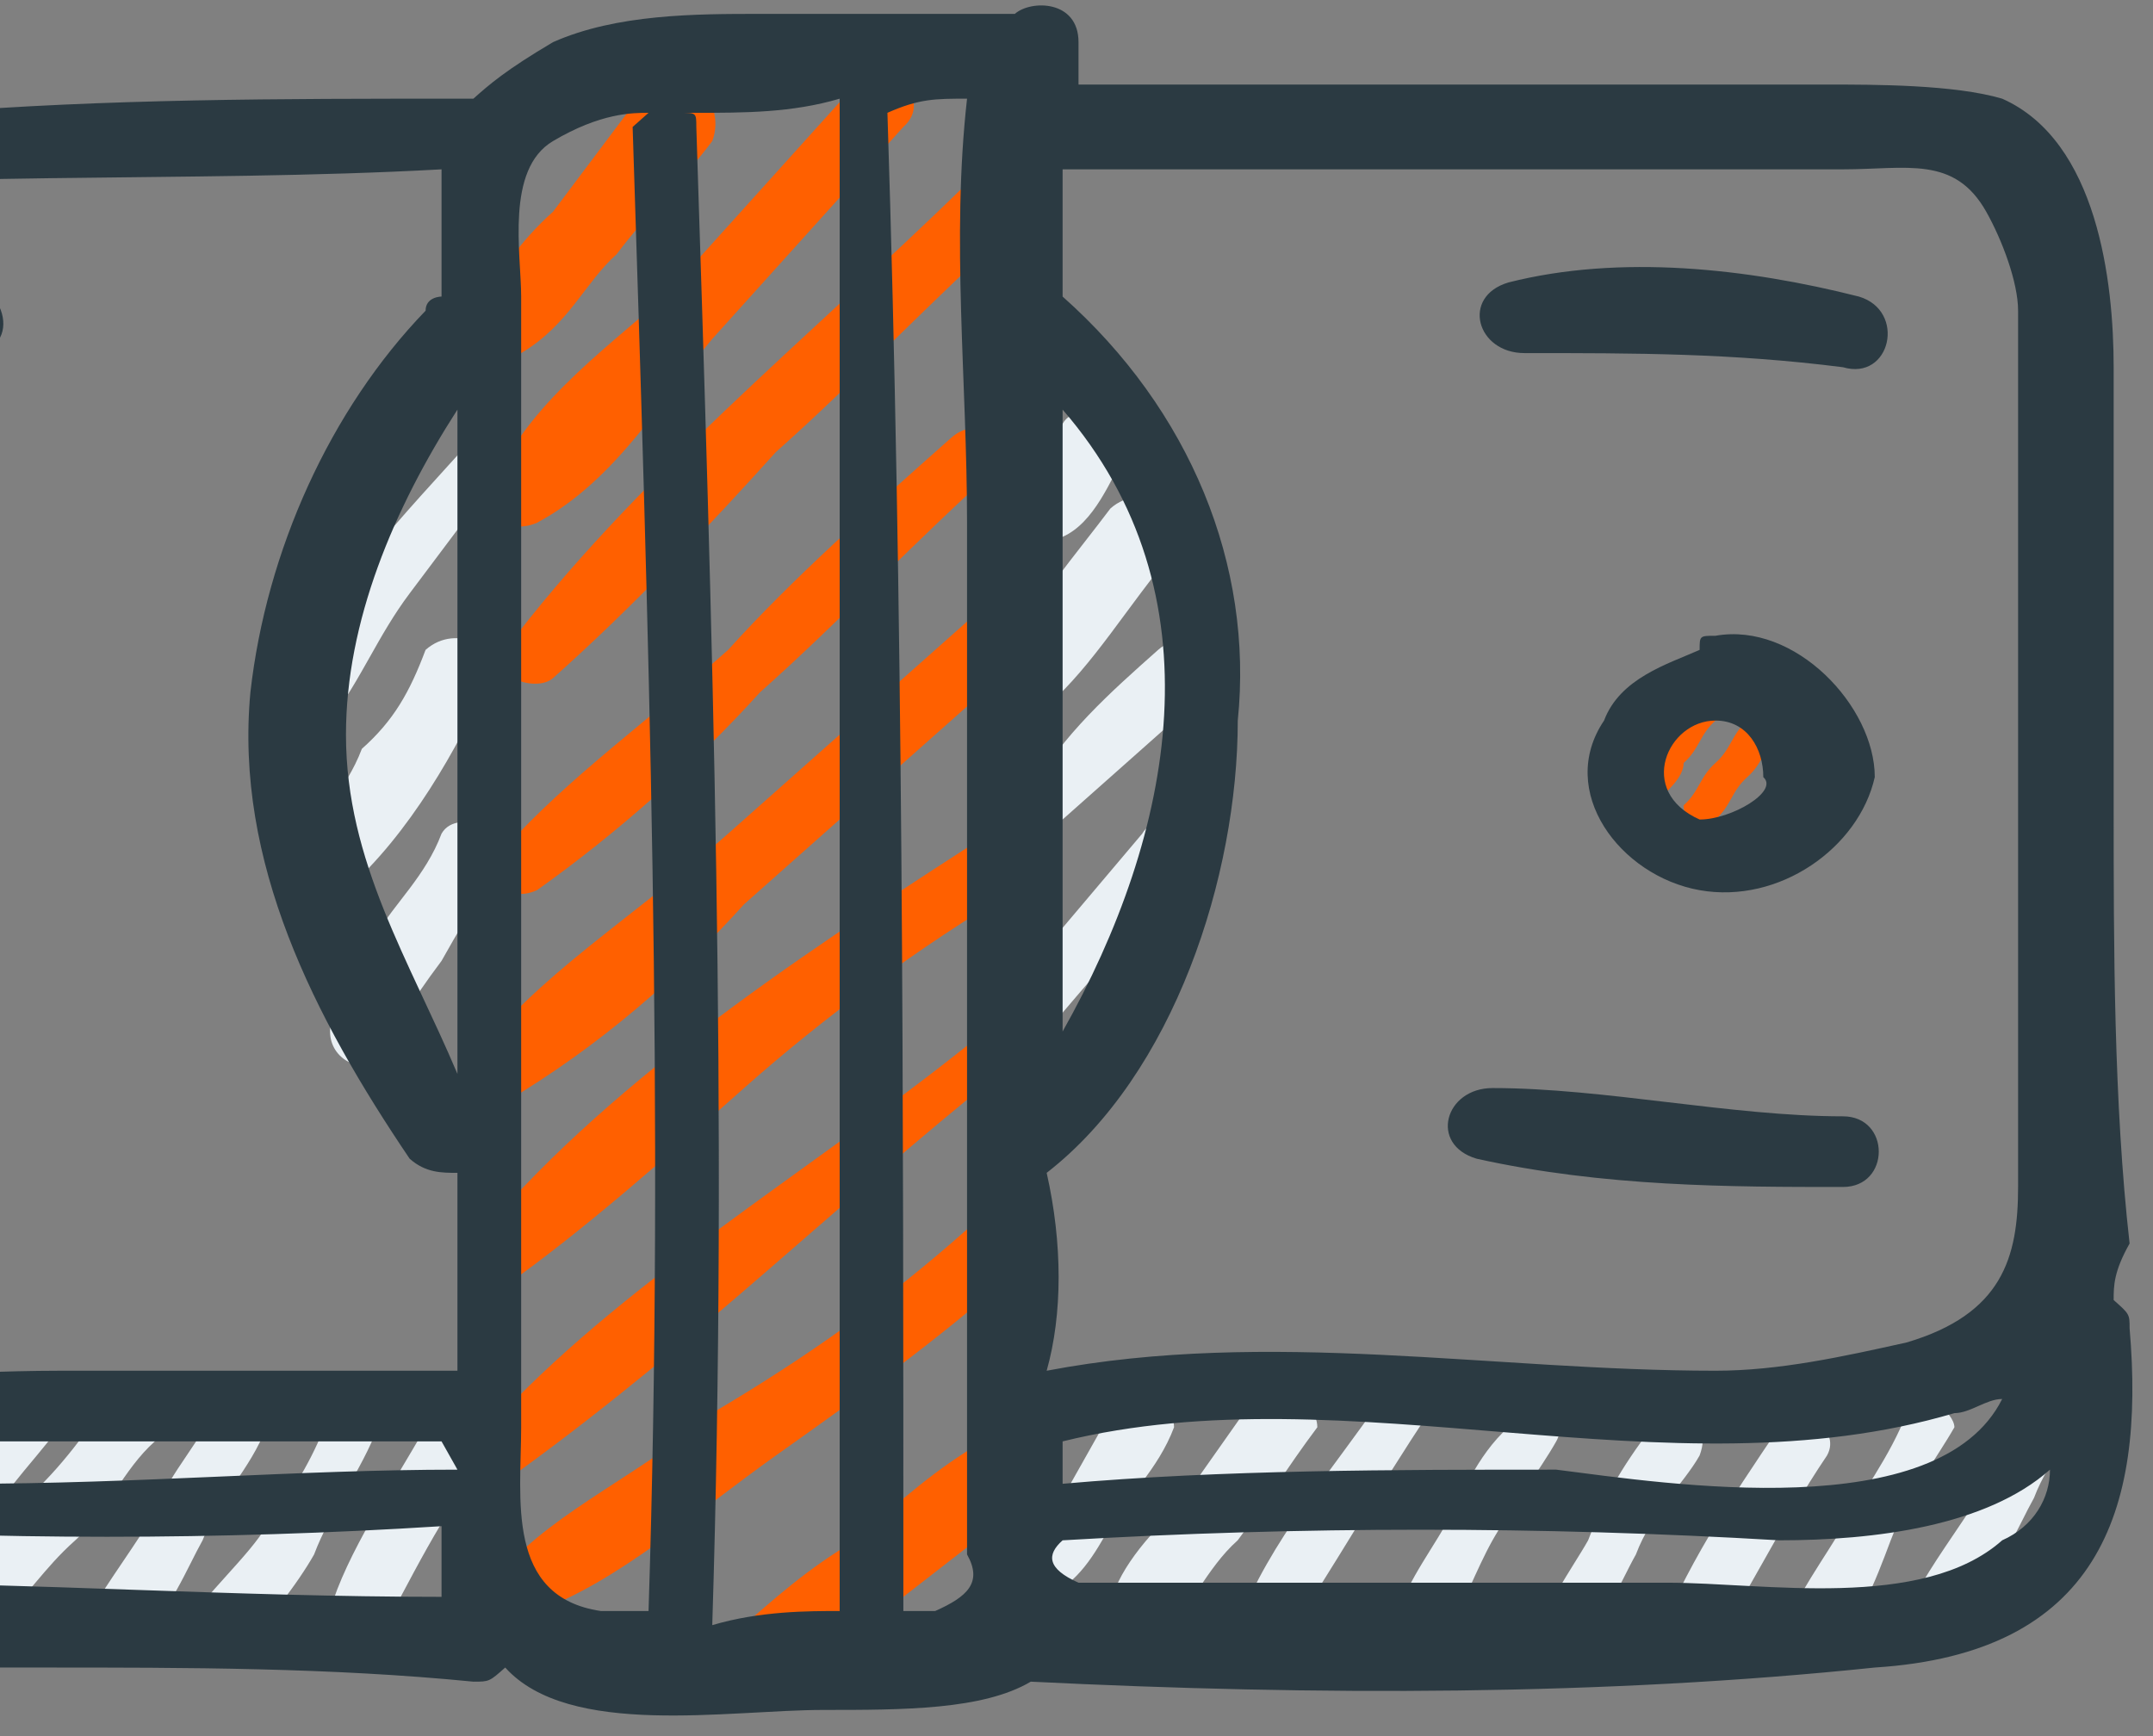
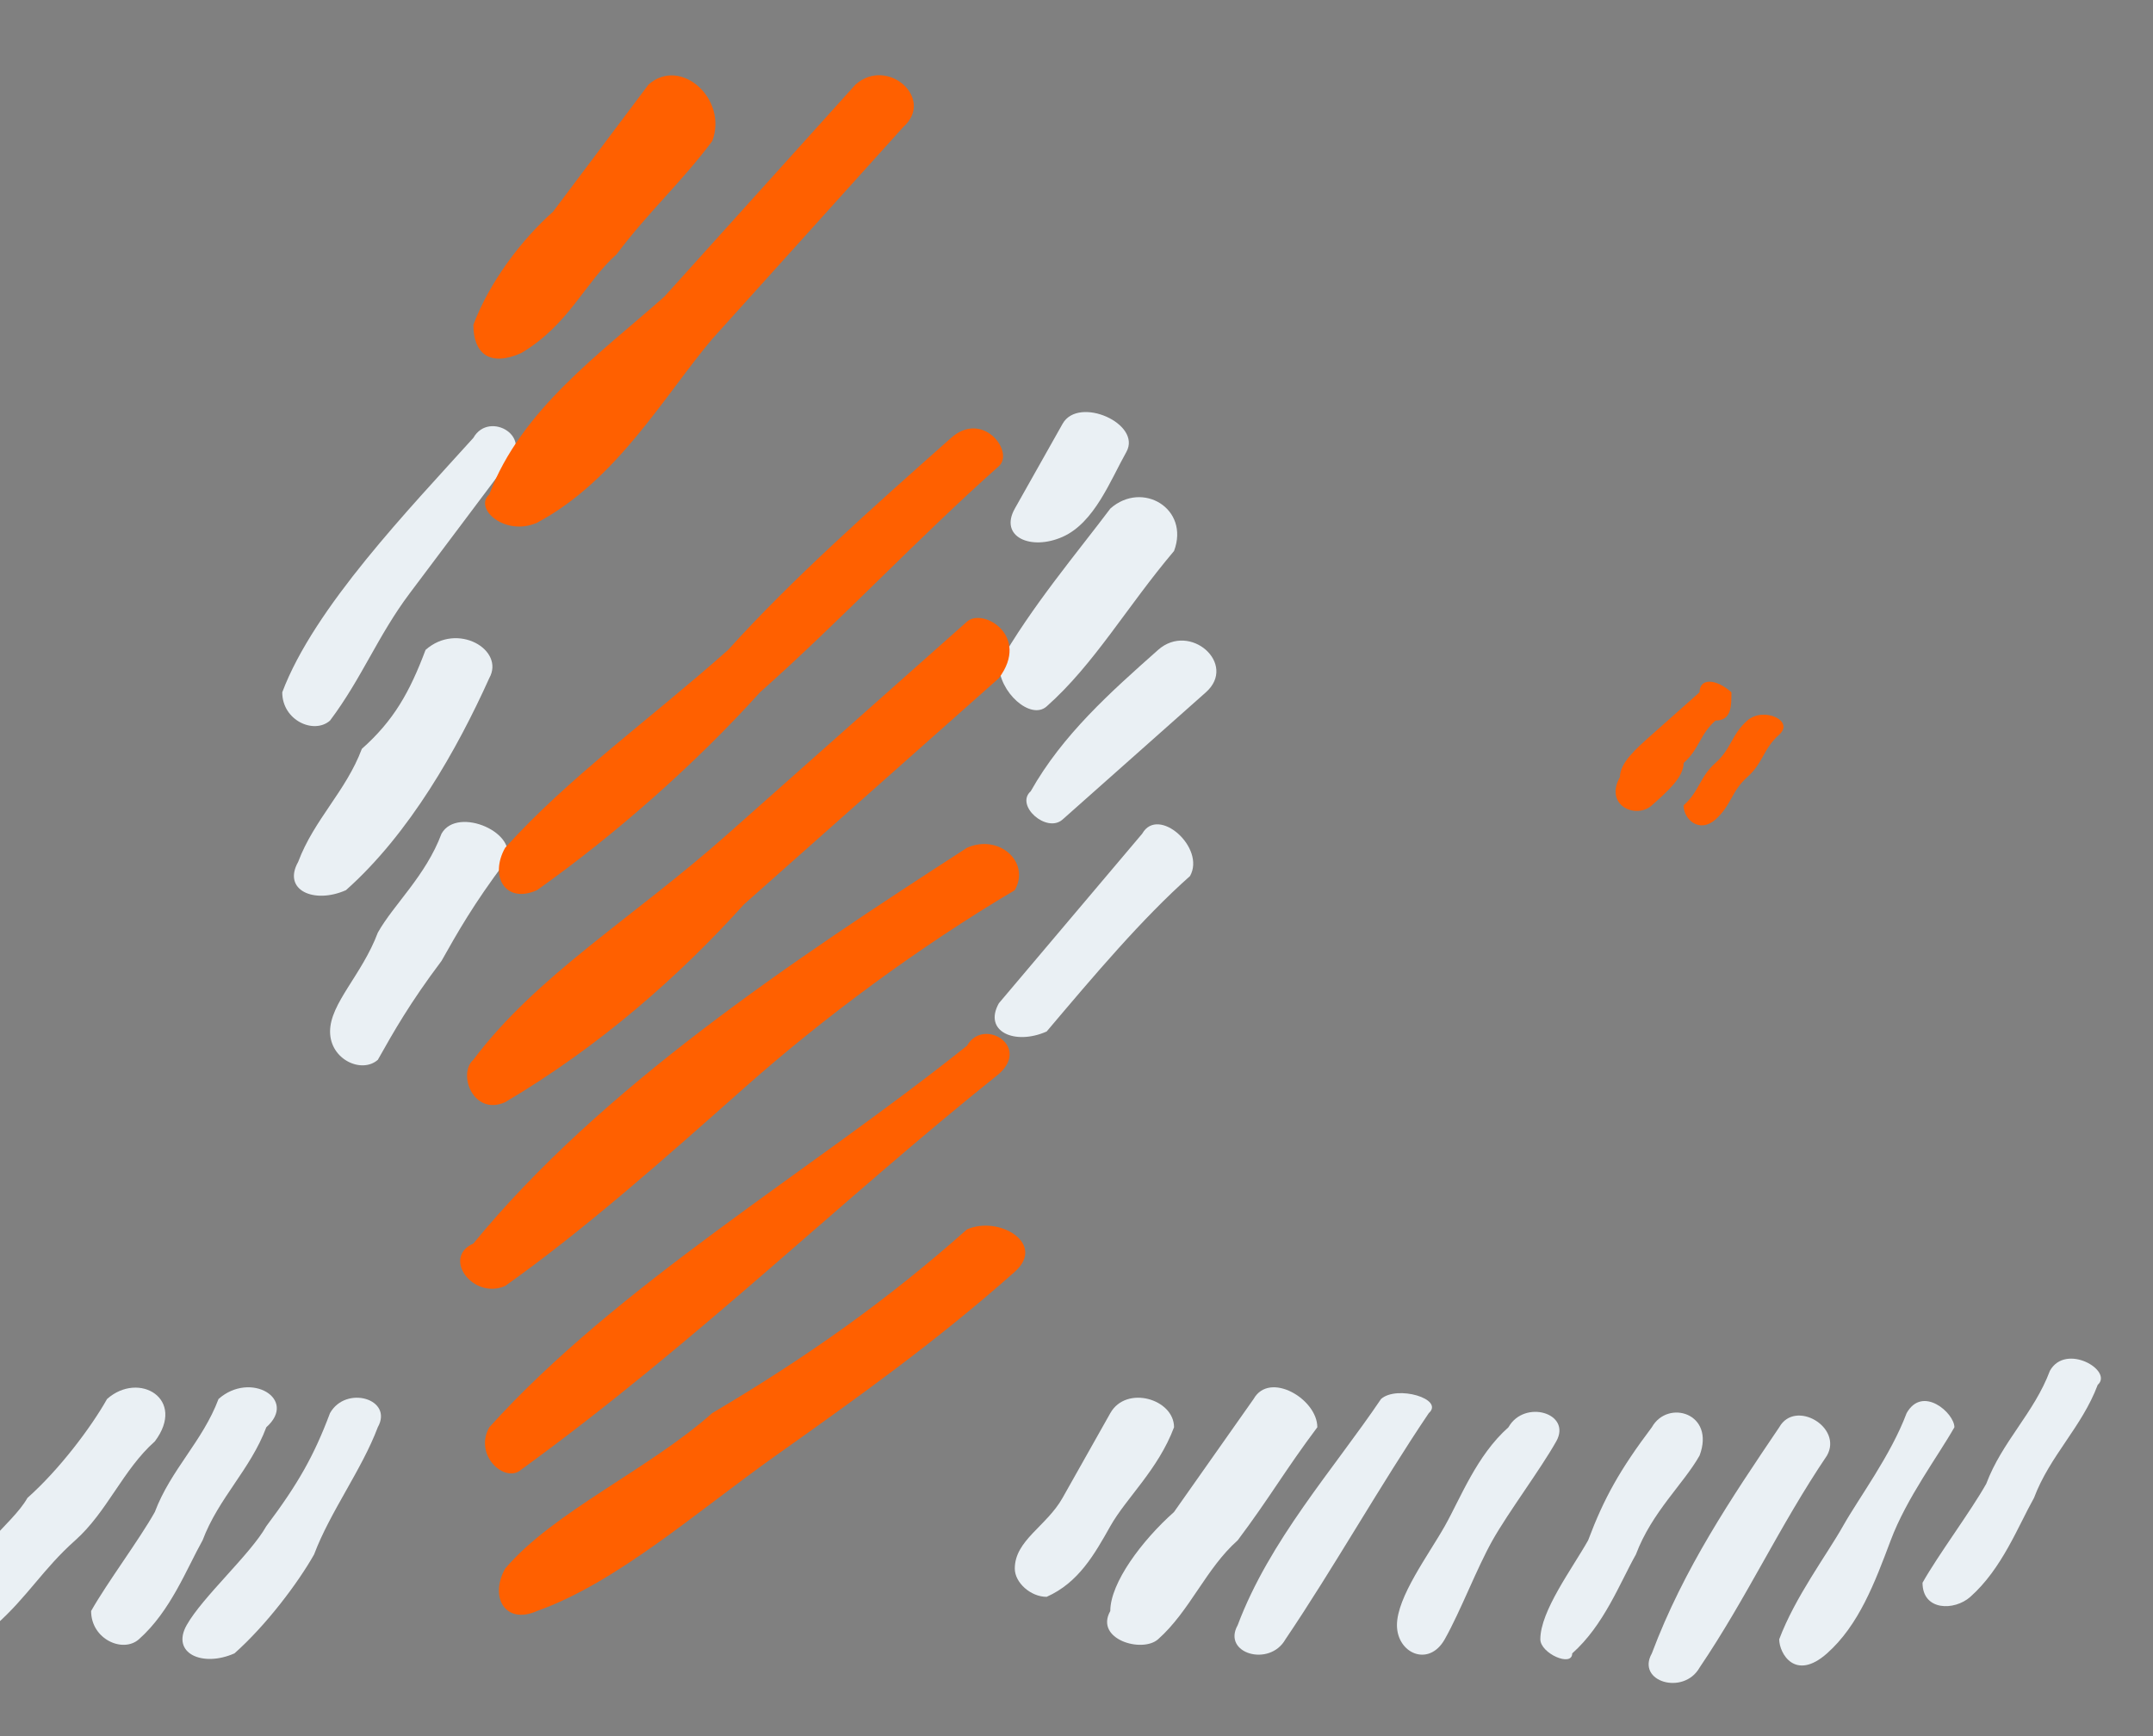
<svg xmlns="http://www.w3.org/2000/svg" width="62" height="50" viewBox="0 0 62 50" fill="none">
  <rect x="0" y="0" width="62" height="50" fill="#808080" stroke="none" />
-   <path fill-rule="evenodd" clip-rule="evenodd" d="M0.332 40.291C-0.585 41.105 -1.043 42.326 -1.961 43.14C-2.878 44.361 -3.795 45.175 -3.795 46.397C-3.795 46.804 -3.336 47.618 -2.878 47.211C-1.961 46.397 -1.502 45.583 -0.585 44.361C-0.126 43.14 0.791 42.326 1.708 41.105C2.167 40.291 0.791 39.477 0.332 40.291Z" fill="#EAF0F4" />
  <path fill-rule="evenodd" clip-rule="evenodd" d="M3.083 40.291C2.625 41.105 1.708 42.326 0.79 43.14C0.332 43.955 -1.044 44.769 -1.044 45.99C-1.044 46.397 -0.585 47.211 -0.127 46.804C0.79 45.99 1.249 45.176 2.166 44.362C3.083 43.547 3.542 42.326 4.459 41.512C5.376 40.291 4.001 39.477 3.083 40.291Z" fill="#EAF0F4" />
  <path fill-rule="evenodd" clip-rule="evenodd" d="M6.293 40.291C5.834 41.512 4.917 42.326 4.458 43.547C4 44.361 3.083 45.583 2.624 46.397C2.624 47.211 3.541 47.618 4 47.211C4.917 46.397 5.376 45.175 5.834 44.361C6.293 43.14 7.21 42.326 7.669 41.105C8.586 40.291 7.21 39.477 6.293 40.291Z" fill="#EAF0F4" />
  <path fill-rule="evenodd" clip-rule="evenodd" d="M9.503 40.698C9.045 41.919 8.586 42.733 7.669 43.954C7.21 44.768 5.834 45.989 5.376 46.803C4.917 47.617 5.834 48.025 6.752 47.617C7.669 46.803 8.586 45.582 9.045 44.768C9.503 43.547 10.42 42.326 10.879 41.105C11.338 40.291 9.962 39.884 9.503 40.698Z" fill="#EAF0F4" />
-   <path fill-rule="evenodd" clip-rule="evenodd" d="M12.253 41.105C11.336 42.733 9.96 44.769 9.501 46.397C9.043 47.211 10.419 48.025 10.877 47.211C11.794 45.583 12.712 43.548 14.087 41.919C14.546 41.105 13.17 40.291 12.253 41.105Z" fill="#EAF0F4" />
  <path fill-rule="evenodd" clip-rule="evenodd" d="M31.974 40.698C31.516 41.512 31.057 42.326 30.598 43.14C30.14 43.954 29.223 44.361 29.223 45.175C29.223 45.582 29.681 45.989 30.14 45.989C31.057 45.582 31.516 44.768 31.974 43.954C32.433 43.14 33.35 42.326 33.809 41.105C33.809 40.291 32.433 39.884 31.974 40.698Z" fill="#EAF0F4" />
  <path fill-rule="evenodd" clip-rule="evenodd" d="M36.1 40.291L33.807 43.547C32.89 44.361 31.973 45.583 31.973 46.397C31.515 47.211 32.89 47.618 33.349 47.211C34.266 46.397 34.725 45.175 35.642 44.361C36.559 43.14 37.018 42.326 37.935 41.105C37.935 40.291 36.559 39.477 36.1 40.291Z" fill="#EAF0F4" />
  <path fill-rule="evenodd" clip-rule="evenodd" d="M39.77 40.291C38.394 42.326 36.559 44.362 35.642 46.804C35.184 47.618 36.559 48.025 37.018 47.211C38.394 45.176 39.77 42.733 41.145 40.698C41.604 40.291 40.228 39.884 39.77 40.291Z" fill="#EAF0F4" />
  <path fill-rule="evenodd" clip-rule="evenodd" d="M43.439 41.105C42.522 41.919 42.063 43.14 41.604 43.954C41.146 44.768 40.228 45.989 40.228 46.804C40.228 47.618 41.146 48.025 41.604 47.211C42.063 46.397 42.522 45.175 42.98 44.361C43.439 43.547 44.356 42.326 44.815 41.512C45.273 40.698 43.897 40.291 43.439 41.105Z" fill="#EAF0F4" />
  <path fill-rule="evenodd" clip-rule="evenodd" d="M47.568 41.105C46.65 42.326 46.192 43.14 45.733 44.362C45.275 45.176 44.357 46.397 44.357 47.211C44.357 47.618 45.275 48.025 45.275 47.618C46.192 46.804 46.65 45.583 47.109 44.769C47.568 43.547 48.485 42.733 48.943 41.919C49.402 40.698 48.026 40.291 47.568 41.105Z" fill="#EAF0F4" />
  <path fill-rule="evenodd" clip-rule="evenodd" d="M51.237 41.105C49.861 43.141 48.485 45.176 47.568 47.618C47.109 48.432 48.485 48.839 48.944 48.025C50.319 45.99 51.237 43.955 52.612 41.919C53.071 41.105 51.695 40.291 51.237 41.105Z" fill="#EAF0F4" />
  <path fill-rule="evenodd" clip-rule="evenodd" d="M54.905 40.698C54.447 41.919 53.529 43.14 53.071 43.954C52.612 44.769 51.695 45.99 51.236 47.211C51.236 47.618 51.695 48.432 52.612 47.618C53.529 46.804 53.988 45.583 54.447 44.361C54.905 43.14 55.822 41.919 56.281 41.105C56.281 40.698 55.364 39.884 54.905 40.698Z" fill="#EAF0F4" />
  <path fill-rule="evenodd" clip-rule="evenodd" d="M59.032 39.477C58.574 40.698 57.656 41.512 57.198 42.733C56.739 43.547 55.822 44.768 55.363 45.583C55.363 46.397 56.281 46.397 56.739 45.99C57.656 45.175 58.115 43.954 58.573 43.14C59.032 41.919 59.949 41.105 60.408 39.884C60.866 39.477 59.491 38.663 59.032 39.477Z" fill="#EAF0F4" />
  <path fill-rule="evenodd" clip-rule="evenodd" d="M13.631 12.611C11.797 14.646 9.045 17.496 8.128 19.938C8.128 20.752 9.045 21.159 9.504 20.752C10.421 19.531 10.88 18.31 11.797 17.089C12.714 15.867 13.631 14.646 14.548 13.425C15.466 12.611 14.09 11.797 13.631 12.611Z" fill="#EAF0F4" />
  <path fill-rule="evenodd" clip-rule="evenodd" d="M12.255 18.717C11.796 19.938 11.337 20.752 10.42 21.567C9.962 22.788 9.044 23.602 8.586 24.823C8.127 25.637 9.044 26.044 9.962 25.637C11.796 24.009 13.172 21.567 14.089 19.531C14.548 18.717 13.172 17.903 12.255 18.717Z" fill="#EAF0F4" />
  <path fill-rule="evenodd" clip-rule="evenodd" d="M12.715 24.009C12.257 25.23 11.339 26.044 10.881 26.858C10.422 28.08 9.505 28.894 9.505 29.708C9.505 30.522 10.422 30.929 10.881 30.522C11.339 29.708 11.798 28.894 12.715 27.673C13.174 26.858 13.632 26.044 14.549 24.823C15.008 24.009 13.174 23.195 12.715 24.009Z" fill="#EAF0F4" />
  <path fill-rule="evenodd" clip-rule="evenodd" d="M30.6 12.204C30.142 13.018 29.683 13.833 29.224 14.647C28.766 15.461 29.683 15.868 30.6 15.461C31.517 15.054 31.976 13.833 32.435 13.018C32.893 12.204 31.059 11.39 30.6 12.204Z" fill="#EAF0F4" />
  <path fill-rule="evenodd" clip-rule="evenodd" d="M31.975 14.646C31.058 15.868 29.682 17.496 28.765 19.124C28.765 19.938 29.682 20.752 30.14 20.345C31.516 19.124 32.433 17.496 33.809 15.868C34.268 14.646 32.892 13.832 31.975 14.646Z" fill="#EAF0F4" />
  <path fill-rule="evenodd" clip-rule="evenodd" d="M33.35 18.717C31.975 19.938 30.599 21.16 29.682 22.788C29.223 23.195 30.14 24.009 30.599 23.602C31.975 22.381 33.35 21.16 34.726 19.938C35.643 19.124 34.268 17.903 33.35 18.717Z" fill="#EAF0F4" />
  <path fill-rule="evenodd" clip-rule="evenodd" d="M32.893 24.009C31.517 25.637 30.141 27.265 28.765 28.893C28.307 29.707 29.224 30.114 30.141 29.707C31.517 28.079 32.893 26.451 34.269 25.23C34.727 24.416 33.352 23.195 32.893 24.009Z" fill="#EAF0F4" />
  <path fill-rule="evenodd" clip-rule="evenodd" d="M18.676 2.435C17.759 3.656 16.842 4.877 15.925 6.098C15.008 6.913 14.09 8.134 13.632 9.355C13.632 10.169 14.09 10.576 15.008 10.169C16.383 9.355 16.842 8.134 17.759 7.32C18.676 6.098 19.594 5.284 20.511 4.063C20.969 2.842 19.594 1.621 18.676 2.435Z" fill="#FF6000" />
  <path fill-rule="evenodd" clip-rule="evenodd" d="M24.637 2.435C22.803 4.47 20.969 6.505 19.134 8.541C17.3 10.169 15.007 11.797 14.09 14.239C13.631 14.646 14.548 15.461 15.466 15.054C17.759 13.832 19.134 11.39 20.51 9.762C22.345 7.727 24.179 5.691 26.013 3.656C26.93 2.842 25.555 1.621 24.637 2.435Z" fill="#FF6000" />
-   <path fill-rule="evenodd" clip-rule="evenodd" d="M27.847 5.285C23.261 9.762 18.216 13.833 14.547 18.717C14.089 19.531 15.465 19.938 15.923 19.531C18.216 17.496 20.509 15.054 22.343 13.019C24.637 10.983 26.93 8.541 29.222 6.506C29.681 5.692 28.305 4.47 27.847 5.285Z" fill="#FF6000" />
  <path fill-rule="evenodd" clip-rule="evenodd" d="M27.388 12.612C25.095 14.647 22.802 16.682 20.967 18.718C18.674 20.753 16.381 22.381 14.547 24.416C14.088 25.23 14.547 26.044 15.464 25.637C17.757 24.009 20.05 21.974 21.885 19.939C24.178 17.903 26.471 15.461 28.764 13.426C29.222 13.019 28.305 11.798 27.388 12.612Z" fill="#FF6000" />
  <path fill-rule="evenodd" clip-rule="evenodd" d="M27.847 17.903C25.554 19.939 23.261 21.974 20.968 24.009C18.216 26.451 15.464 28.079 13.63 30.522C13.171 30.929 13.63 32.15 14.547 31.743C17.299 30.115 19.592 28.079 21.426 26.044C23.719 24.009 26.471 21.567 28.764 19.532C29.681 18.31 28.305 17.496 27.847 17.903Z" fill="#FF6000" />
  <path fill-rule="evenodd" clip-rule="evenodd" d="M27.847 24.416C22.803 27.673 17.3 31.336 13.631 35.814C12.714 36.221 13.631 37.442 14.548 37.035C16.841 35.407 19.134 33.371 21.427 31.336C23.72 29.301 26.472 27.266 29.223 25.637C29.682 24.823 28.765 24.009 27.847 24.416Z" fill="#FF6000" />
  <path fill-rule="evenodd" clip-rule="evenodd" d="M27.849 30.115C23.263 33.778 17.76 37.034 14.091 41.105C13.632 41.919 14.549 42.733 15.008 42.326C20.052 38.663 24.18 34.592 28.766 30.929C29.683 30.115 28.307 29.3 27.849 30.115Z" fill="#FF6000" />
  <path fill-rule="evenodd" clip-rule="evenodd" d="M27.846 35.407C25.553 37.442 23.26 39.07 20.509 40.698C18.674 42.327 15.923 43.548 14.547 45.176C14.088 45.99 14.547 46.804 15.464 46.397C17.757 45.583 20.05 43.548 22.343 41.919C24.636 40.291 26.929 38.663 29.222 36.628C30.139 35.814 28.764 35 27.846 35.407Z" fill="#FF6000" />
-   <path fill-rule="evenodd" clip-rule="evenodd" d="M28.305 41.512C26.93 42.326 26.012 43.14 24.637 44.361C23.261 45.176 22.344 45.99 20.968 47.211C20.509 48.025 20.968 48.839 22.344 48.432C23.719 47.618 24.637 46.804 26.012 45.99L29.681 43.14C30.14 41.919 29.223 40.698 28.305 41.512Z" fill="#FF6000" />
  <path fill-rule="evenodd" clip-rule="evenodd" d="M50.317 20.752C49.858 21.159 49.858 21.566 49.4 21.973C48.941 22.38 48.941 22.787 48.482 23.194C48.482 23.602 48.941 24.009 49.4 23.602C49.858 23.194 49.858 22.787 50.317 22.38C50.775 21.973 50.775 21.566 51.234 21.159C51.693 20.752 50.775 20.345 50.317 20.752Z" fill="#FF6000" />
  <path fill-rule="evenodd" clip-rule="evenodd" d="M49.86 19.938C49.401 19.531 48.942 19.531 48.942 19.938L47.567 21.159C47.108 21.566 46.649 21.973 46.649 22.38C46.191 23.195 47.108 23.602 47.567 23.195C48.025 22.788 48.484 22.38 48.484 21.973C48.942 21.566 48.942 21.159 49.401 20.752C49.86 20.752 49.86 20.345 49.86 19.938Z" fill="#FF6000" />
-   <path fill-rule="evenodd" clip-rule="evenodd" d="M60.867 23.195C60.867 19.124 60.867 15.054 60.867 10.576C60.867 8.134 60.408 4.063 57.657 2.842C56.281 2.435 53.988 2.435 52.612 2.435C50.319 2.435 47.568 2.435 45.275 2.435C40.689 2.435 35.644 2.435 31.058 2.435C31.058 2.028 31.058 1.621 31.058 1.214C31.058 -0.007 29.683 -0.007 29.224 0.4C26.931 0.4 24.638 0.4 21.887 0.4C20.052 0.4 17.759 0.4 15.925 1.214C14.549 2.028 14.09 2.435 13.632 2.842H13.173C8.129 2.842 3.084 2.842 -1.96 3.249C-5.171 3.249 -9.757 2.842 -12.967 4.063C-15.718 5.284 -16.177 8.134 -16.177 10.576C-16.177 14.646 -16.177 19.124 -16.177 23.195C-16.177 26.858 -16.636 30.929 -16.177 34.999V35.406C-16.177 38.255 -17.094 40.698 -15.26 43.14C-13.884 45.175 -12.05 46.804 -9.298 47.618C-6.088 48.025 -1.96 48.025 1.25 48.025C5.377 48.025 9.504 48.025 13.632 48.432C14.09 48.432 14.09 48.432 14.549 48.025C16.383 50.06 20.969 49.246 23.721 49.246C26.014 49.246 28.307 49.246 29.683 48.432C37.937 48.839 46.192 48.839 53.988 48.025C60.408 47.618 61.784 43.547 61.326 38.255C61.326 37.848 61.326 37.848 60.867 37.441C60.867 37.034 60.867 36.627 61.326 35.813C60.867 31.743 60.867 27.265 60.867 23.195ZM20.052 3.656C20.052 3.249 20.052 3.249 19.593 3.249H20.052C21.428 3.249 22.804 3.249 24.18 2.842C24.18 2.842 24.18 2.842 24.18 3.249C24.18 17.496 24.18 31.743 24.18 45.989V46.397C23.262 46.397 21.887 46.397 20.511 46.804C20.969 32.15 20.511 17.903 20.052 3.656ZM18.676 3.249L18.218 3.656C18.676 17.903 19.135 32.15 18.676 46.397C18.218 46.397 17.759 46.397 17.3 46.397C14.549 45.989 15.008 43.14 15.008 41.105C15.008 39.07 15.008 36.627 15.008 34.592V21.566C15.008 17.089 15.008 12.611 15.008 8.541C15.008 7.32 14.549 4.877 15.925 4.063C17.3 3.249 18.218 3.249 18.676 3.249ZM25.555 3.249C25.555 3.249 25.555 2.842 25.555 3.249C26.472 2.842 26.931 2.842 27.848 2.842C27.39 6.913 27.848 10.983 27.848 15.054C27.848 19.531 27.848 24.009 27.848 28.893C27.848 33.371 27.848 37.848 27.848 41.919C27.848 42.733 27.848 43.954 27.848 44.768C28.307 45.582 27.848 45.989 26.931 46.397H26.014C26.014 46.397 26.014 46.397 26.014 45.989C26.014 31.743 26.014 17.496 25.555 3.249ZM13.173 42.326C8.587 42.326 4.001 42.733 -1.043 42.733C-3.336 42.733 -6.088 42.733 -8.839 42.326C-10.215 41.919 -11.132 41.512 -12.05 40.698C-8.839 41.512 -5.629 41.512 -2.419 41.512C2.625 41.512 7.67 41.512 12.715 41.512L13.173 42.326ZM-14.343 39.477C-12.967 42.733 -10.674 43.954 -6.546 43.954C-0.126 44.361 6.294 44.361 12.715 43.954C12.715 44.768 12.715 45.175 12.715 45.989C6.753 45.989 0.791 45.582 -4.712 45.582C-6.088 45.582 -7.464 45.582 -8.839 45.582C-10.674 45.175 -11.591 44.361 -12.967 43.14C-13.425 41.512 -14.343 40.698 -14.343 39.477ZM57.657 40.291C55.822 43.954 48.026 42.733 44.816 42.326C40.23 42.326 35.186 42.326 30.6 42.733C30.6 42.326 30.6 41.919 30.6 41.512C38.855 39.477 48.026 43.14 56.281 40.698C56.74 40.698 57.198 40.291 57.657 40.291ZM30.6 44.361C37.479 43.954 44.358 43.954 51.237 44.361C53.988 44.361 57.198 43.954 59.033 42.326C59.033 43.14 58.574 43.954 57.657 44.361C55.364 46.397 50.778 45.582 48.026 45.582C42.523 45.582 36.562 45.582 31.058 45.582C30.141 45.175 30.141 44.768 30.6 44.361ZM30.6 11.797C35.186 17.089 33.81 24.009 30.6 29.707V16.682C30.6 15.054 30.6 13.425 30.6 11.797ZM30.141 33.778C33.81 30.929 35.644 25.23 35.644 20.752C36.103 16.275 34.269 11.797 30.6 8.541C30.6 7.32 30.6 6.098 30.6 4.877C37.937 4.877 45.733 4.877 53.071 4.877C54.905 4.877 56.281 4.47 57.198 6.098C57.657 6.913 58.115 8.134 58.115 8.948C58.115 10.169 58.115 11.797 58.115 13.018C58.115 16.682 58.115 20.345 58.115 24.009C58.115 27.265 58.115 30.929 58.115 34.185C58.115 36.22 57.657 37.848 54.905 38.663C53.071 39.07 51.237 39.477 49.402 39.477C42.982 39.477 36.562 38.255 30.141 39.477C30.6 37.848 30.6 35.813 30.141 33.778ZM49.402 18.31C51.695 17.903 53.988 20.345 53.988 22.381C53.53 24.416 51.237 26.044 48.944 25.637C46.651 25.23 44.816 22.788 46.192 20.752C46.651 19.531 48.026 19.124 48.944 18.717C48.944 18.31 48.944 18.31 49.402 18.31ZM48.944 23.602C47.109 22.788 48.026 20.752 49.402 20.752C50.319 20.752 50.778 21.566 50.778 22.381C51.237 22.788 49.861 23.602 48.944 23.602ZM-2.419 19.531C-1.502 20.345 -1.502 22.381 -2.419 23.602C-3.795 24.823 -6.546 26.044 -8.381 24.823C-10.674 23.602 -10.674 21.159 -9.298 19.531C-7.464 17.903 -4.712 17.496 -2.878 18.717C-2.419 18.717 -2.419 19.124 -2.419 19.531ZM-5.171 22.788C-6.088 23.195 -7.005 23.602 -7.922 22.381C-8.381 21.973 -7.922 20.752 -7.005 20.345C-6.546 19.938 -5.629 19.938 -5.171 19.938C-5.171 20.345 -4.712 20.752 -4.253 20.752C-2.878 21.159 -4.712 22.381 -5.171 22.788ZM-1.502 32.557C-0.126 32.557 -0.126 34.592 -1.502 34.592C-4.253 34.592 -7.464 35.406 -10.674 34.999C-11.591 34.592 -12.05 32.964 -10.674 32.964C-7.464 32.557 -4.253 32.557 -1.502 32.557ZM53.071 32.15C54.447 32.15 54.447 34.185 53.071 34.185C49.861 34.185 46.192 34.185 42.523 33.371C41.148 32.964 41.606 31.336 42.982 31.336C46.192 31.336 49.861 32.15 53.071 32.15ZM53.53 8.541C54.905 8.948 54.447 10.983 53.071 10.576C49.861 10.169 47.109 10.169 43.899 10.169C42.523 10.169 42.065 8.541 43.441 8.134C46.651 7.32 50.319 7.727 53.53 8.541ZM-1.502 8.134C-0.126 7.727 0.791 9.762 -0.585 10.169C-1.96 10.576 -3.795 10.576 -5.171 10.576C-5.629 10.576 -9.757 10.169 -9.757 10.169C-10.674 11.39 -12.508 10.576 -12.05 9.355C-11.591 8.134 -10.674 7.727 -9.298 7.727C-6.546 8.134 -3.795 8.541 -1.502 8.134ZM13.173 30.929C11.797 27.672 9.963 24.823 9.963 21.159C9.963 17.903 11.339 14.646 13.173 11.797C13.173 18.31 13.173 24.416 13.173 30.929ZM13.173 39.477C9.504 39.477 5.377 39.477 1.708 39.477C-1.502 39.477 -5.171 39.884 -8.381 39.07C-9.757 39.07 -11.132 38.663 -12.05 37.848C-13.884 36.627 -13.884 34.592 -13.884 32.964C-13.884 29.707 -13.884 26.451 -13.884 23.195C-13.884 19.938 -13.884 17.089 -13.884 13.832C-13.884 12.204 -13.884 10.576 -13.884 8.948C-13.425 6.913 -12.508 5.691 -9.757 5.691C-2.419 4.877 5.377 5.284 12.715 4.877C12.715 6.098 12.715 7.727 12.715 8.541C12.715 8.541 12.256 8.541 12.256 8.948C9.504 11.797 7.67 15.868 7.211 19.938C6.753 24.823 9.046 29.3 11.797 33.371C12.256 33.778 12.715 33.778 13.173 33.778C13.173 34.592 13.173 35.813 13.173 36.627C13.173 37.441 13.173 38.663 13.173 39.477Z" fill="#2B3A42" />
</svg>